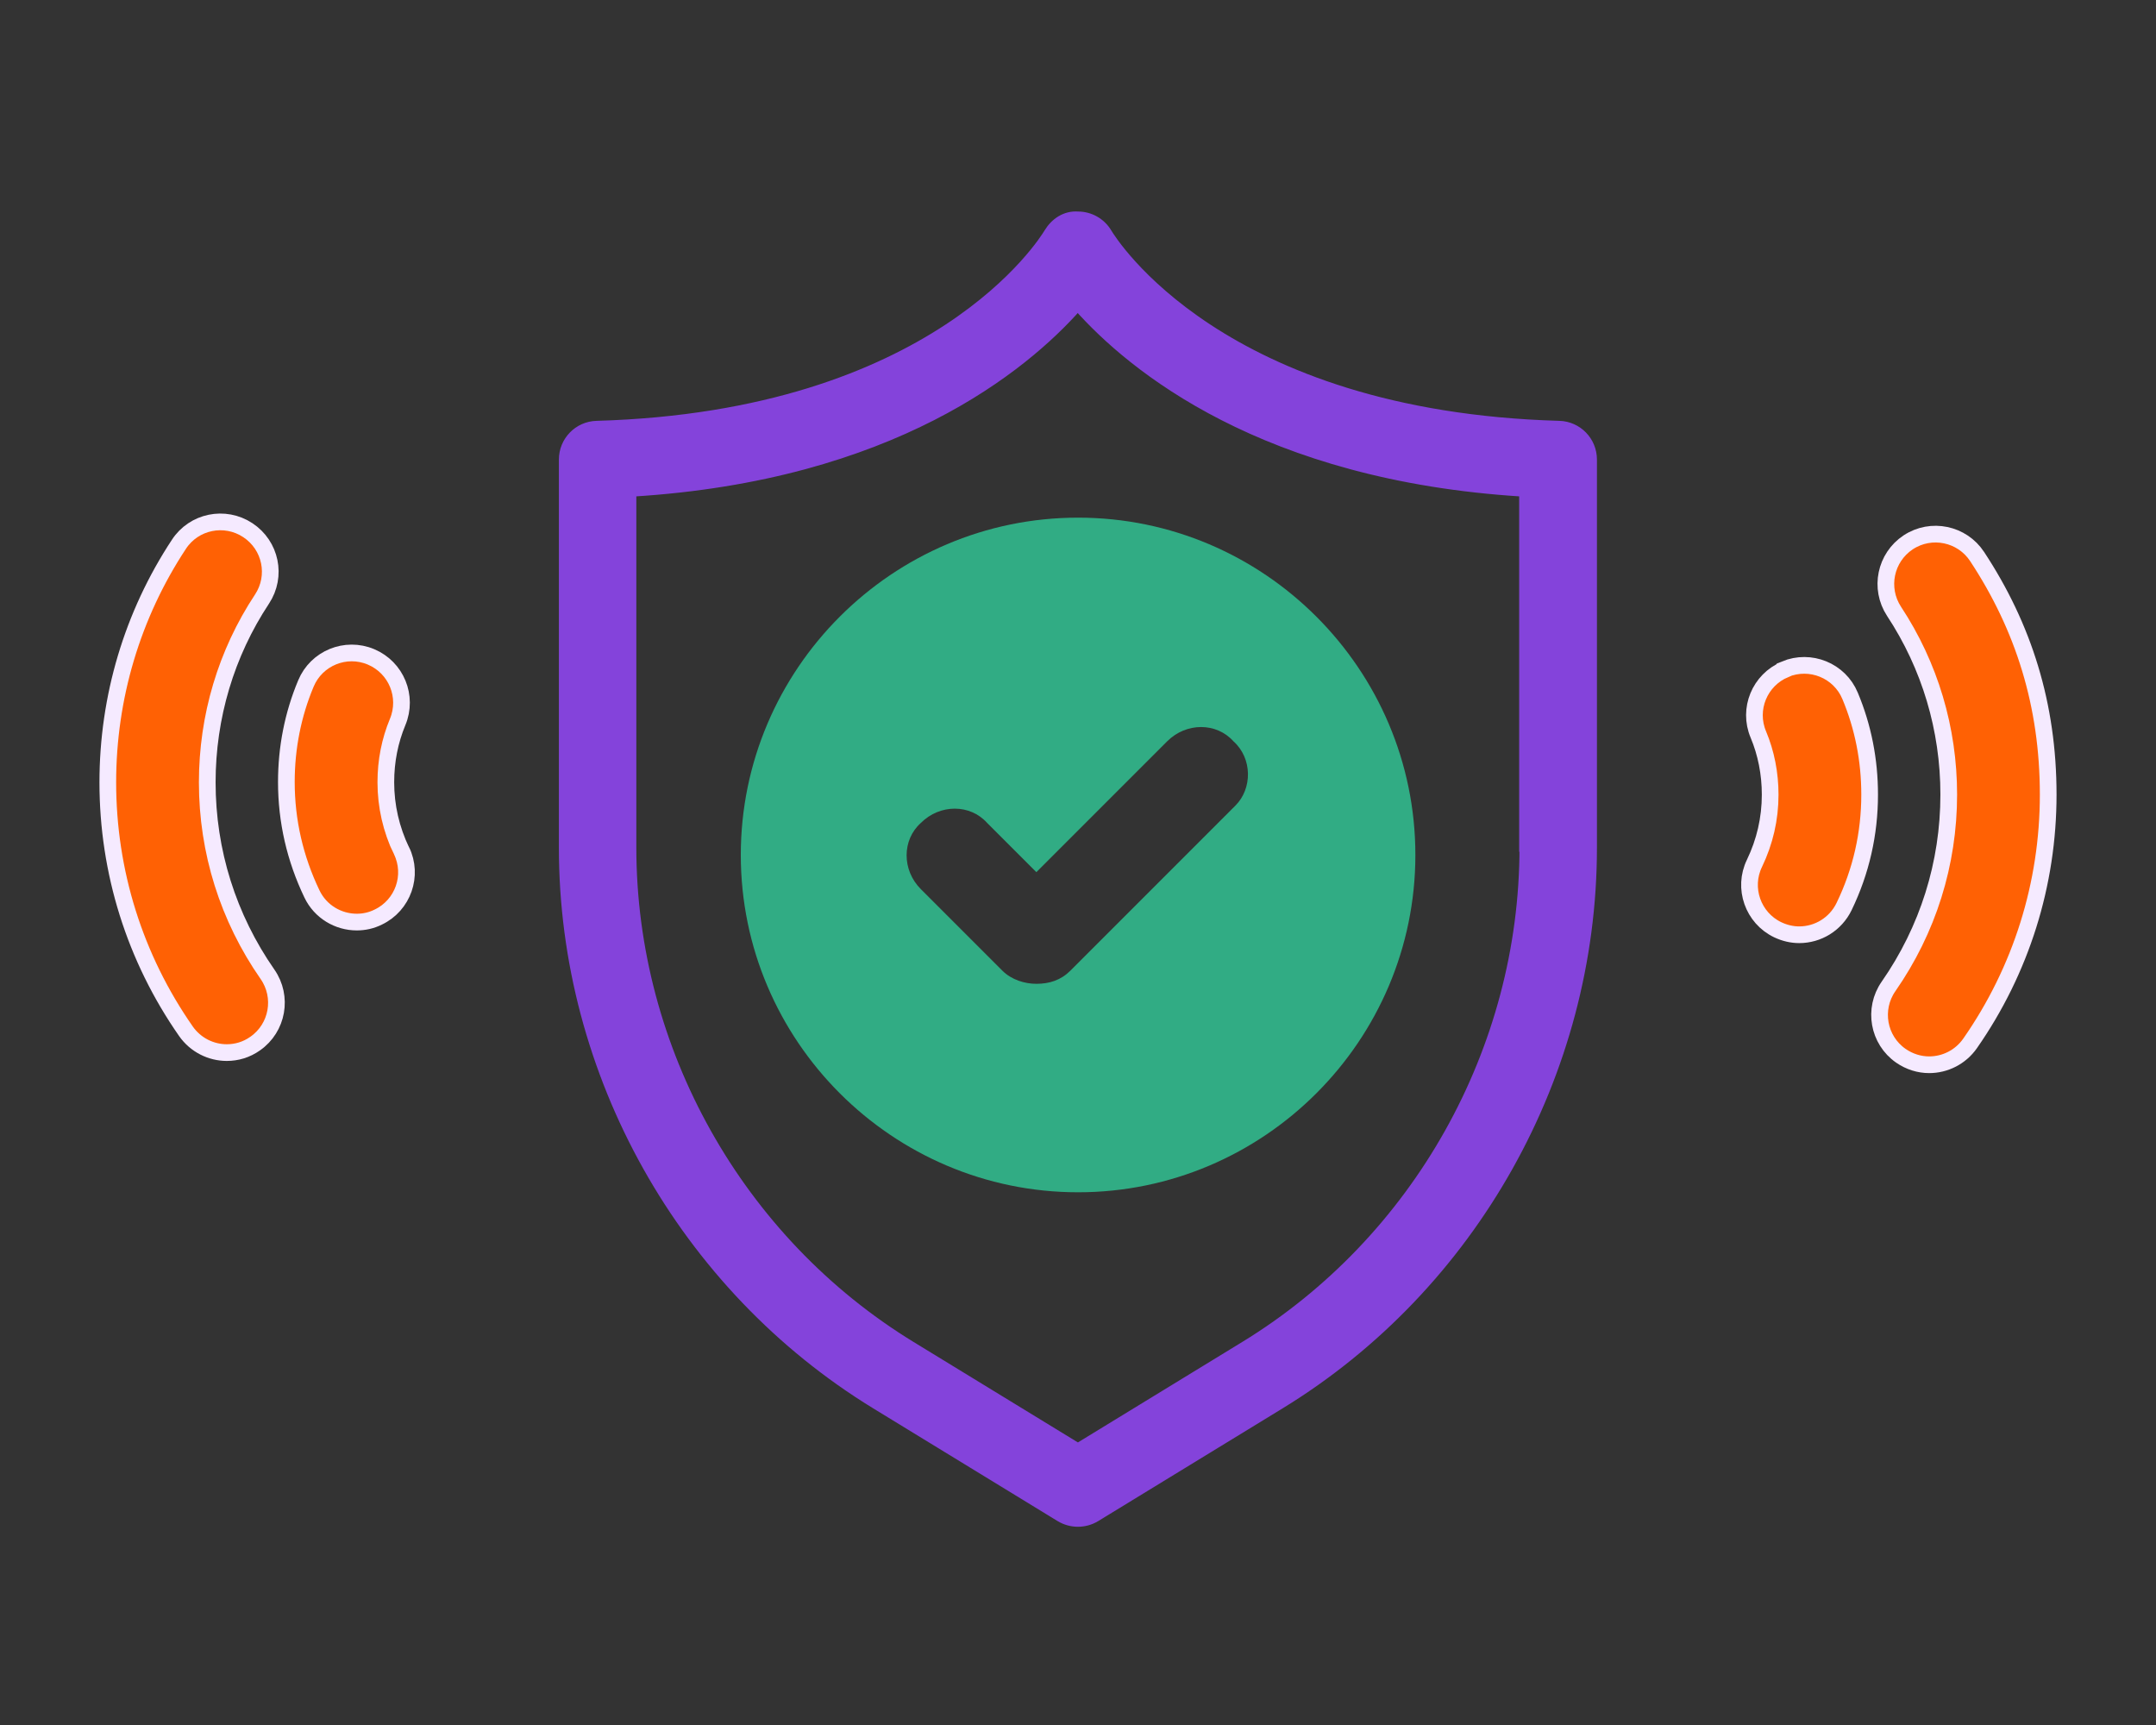
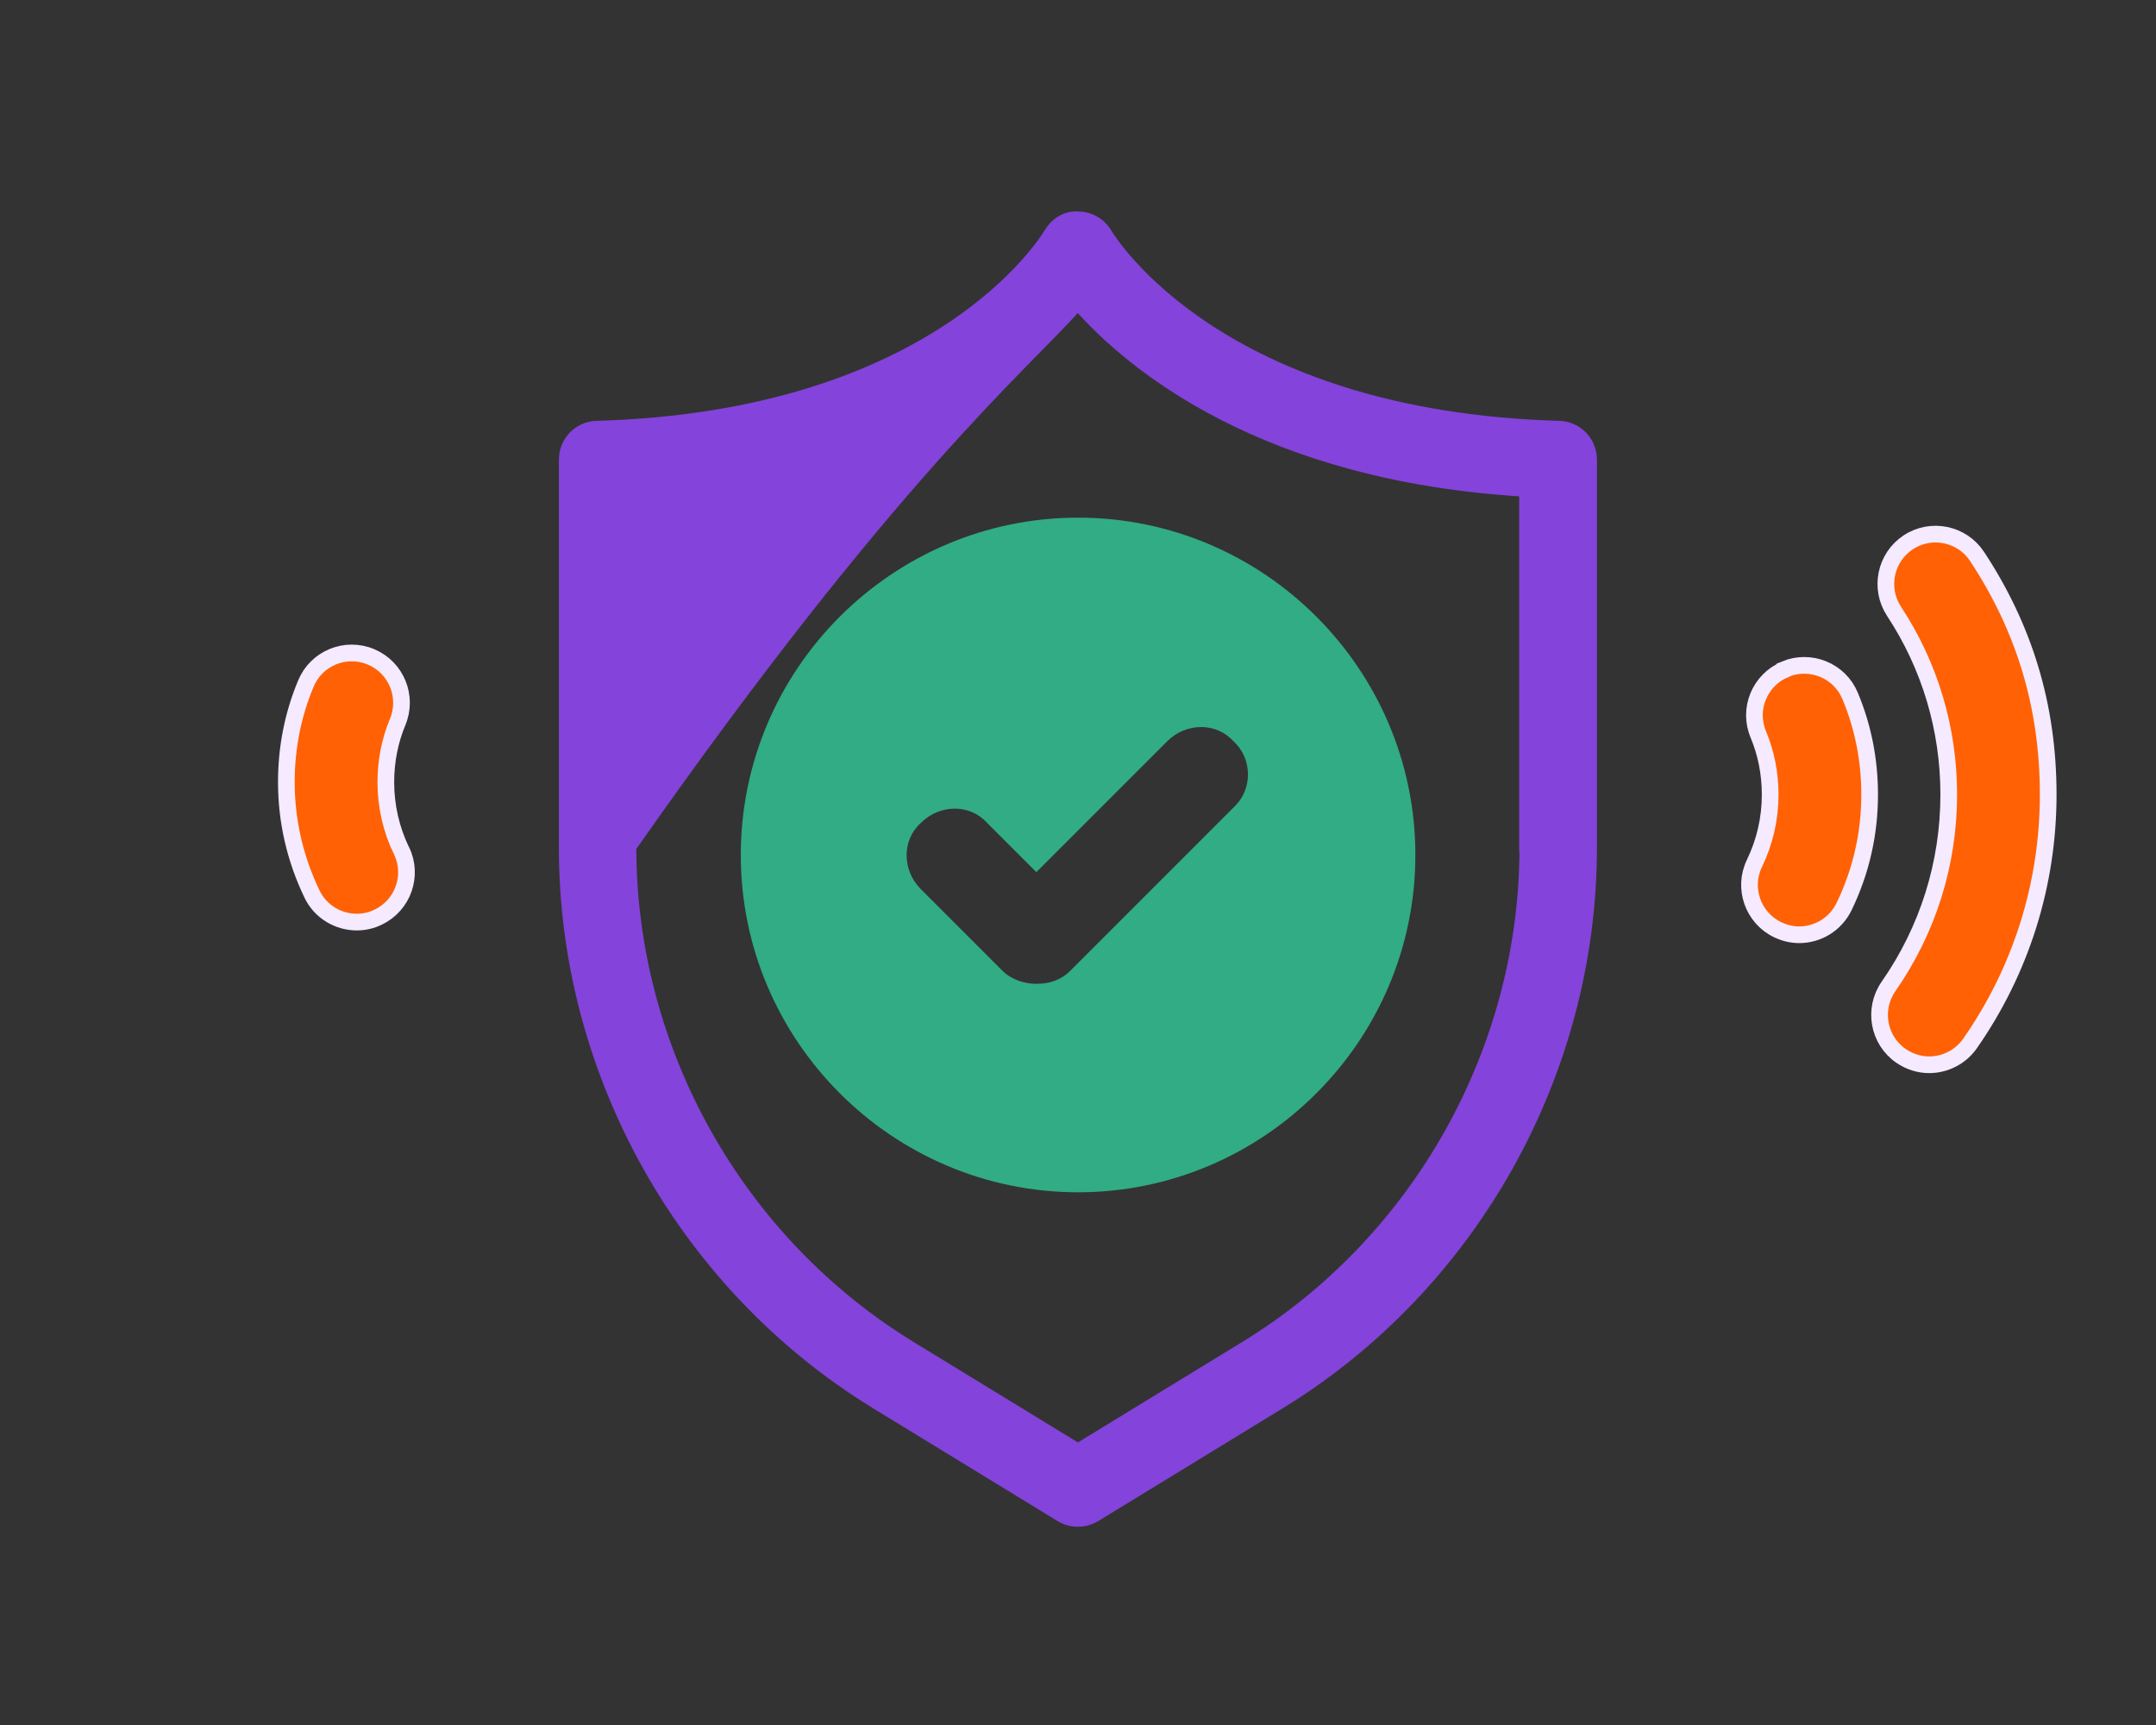
<svg xmlns="http://www.w3.org/2000/svg" width="100" height="80" viewBox="0 0 100 80" fill="none">
  <rect x="0" y="0" width="100" height="80" fill="#333333" stroke="none" />
  <path d="M50.004 24.007C41.389 24.007 34.36 31.035 34.36 39.651C34.36 48.266 41.389 55.294 50.004 55.294C58.619 55.294 65.648 48.266 65.648 39.651C65.648 31.035 58.619 24.007 50.004 24.007ZM57.295 37.367L49.648 45.015C49.207 45.456 48.68 45.626 48.069 45.626C47.542 45.626 46.923 45.448 46.49 45.015L42.712 41.237C41.83 40.355 41.83 38.954 42.712 38.164C43.595 37.282 44.996 37.282 45.785 38.164L48.069 40.448L54.137 34.379C55.02 33.497 56.421 33.497 57.21 34.379C58.093 35.169 58.093 36.578 57.295 37.367Z" fill="#31AC84" />
-   <path d="M9.613 36.284C9.613 33.242 10.488 30.3 12.152 27.784C12.857 26.716 12.563 25.292 11.494 24.587C10.426 23.883 8.994 24.177 8.297 25.245C6.138 28.52 5 32.344 5 36.284C5 40.432 6.254 44.427 8.623 47.825C9.072 48.467 9.791 48.816 10.519 48.816C10.976 48.816 11.432 48.684 11.835 48.398C12.88 47.67 13.135 46.23 12.408 45.185C10.581 42.561 9.613 39.488 9.613 36.284Z" fill="#FF6104" stroke="#F5EAFF" stroke-width="0.774" stroke-miterlimit="10" />
  <path d="M18.623 39.465C18.143 38.459 17.896 37.391 17.896 36.276C17.896 35.293 18.081 34.356 18.445 33.481C18.933 32.305 18.383 30.958 17.207 30.463C16.03 29.967 14.676 30.525 14.188 31.701C13.584 33.141 13.282 34.681 13.282 36.268C13.282 38.079 13.685 39.821 14.467 41.454C14.861 42.283 15.69 42.763 16.549 42.763C16.882 42.763 17.222 42.693 17.547 42.53C18.693 41.981 19.181 40.603 18.623 39.45V39.465Z" fill="#FF6104" stroke="#F5EAFF" stroke-width="0.774" stroke-miterlimit="10" />
  <path d="M91.703 25.81C91.006 24.75 89.574 24.448 88.506 25.152C87.445 25.857 87.151 27.281 87.848 28.349C89.512 30.873 90.387 33.806 90.387 36.849C90.387 40.053 89.419 43.126 87.592 45.75C86.865 46.795 87.12 48.235 88.165 48.962C88.568 49.241 89.024 49.38 89.481 49.38C90.209 49.38 90.928 49.032 91.377 48.39C93.746 44.992 95 40.997 95 36.849C95 32.7 93.862 29.085 91.703 25.81Z" fill="#FF6104" stroke="#F5EAFF" stroke-width="0.774" stroke-miterlimit="10" />
  <path d="M82.793 31.043C81.617 31.538 81.059 32.885 81.555 34.062C81.918 34.929 82.104 35.873 82.104 36.856C82.104 37.971 81.856 39.039 81.376 40.038C80.819 41.183 81.307 42.569 82.452 43.118C82.778 43.273 83.118 43.351 83.451 43.351C84.31 43.351 85.131 42.871 85.533 42.042C86.323 40.409 86.718 38.66 86.718 36.849C86.718 35.254 86.416 33.714 85.812 32.274C85.324 31.097 83.97 30.548 82.793 31.035V31.043Z" fill="#FF6104" stroke="#F5EAFF" stroke-width="0.774" stroke-miterlimit="10" />
-   <path d="M72.32 19.711C56.614 19.262 51.606 11.165 51.382 10.794C51.095 10.306 50.569 10.004 50.004 10.004C49.4 9.958 48.905 10.306 48.611 10.794C48.401 11.142 43.409 19.262 27.672 19.711C26.805 19.734 26.116 20.446 26.116 21.313V39.318C26.116 49.791 31.666 59.683 40.599 65.148L49.16 70.381C49.416 70.536 49.71 70.613 49.996 70.613C50.282 70.613 50.577 70.536 50.832 70.381L59.393 65.148C68.326 59.683 73.876 49.791 73.876 39.318V21.313C73.876 20.446 73.187 19.734 72.32 19.711ZM70.671 39.31C70.671 48.669 65.71 57.516 57.721 62.4L49.996 67.122L42.271 62.4C34.283 57.516 29.321 48.669 29.321 39.31V22.838C41.381 22.103 47.504 17.033 49.988 14.23C52.481 17.033 58.596 22.103 70.656 22.838V39.31H70.671Z" fill="#8443DB" stroke="#8443DB" stroke-width="0.387" stroke-miterlimit="10" />
+   <path d="M72.32 19.711C56.614 19.262 51.606 11.165 51.382 10.794C51.095 10.306 50.569 10.004 50.004 10.004C49.4 9.958 48.905 10.306 48.611 10.794C48.401 11.142 43.409 19.262 27.672 19.711C26.805 19.734 26.116 20.446 26.116 21.313V39.318C26.116 49.791 31.666 59.683 40.599 65.148L49.16 70.381C49.416 70.536 49.71 70.613 49.996 70.613C50.282 70.613 50.577 70.536 50.832 70.381L59.393 65.148C68.326 59.683 73.876 49.791 73.876 39.318V21.313C73.876 20.446 73.187 19.734 72.32 19.711ZM70.671 39.31C70.671 48.669 65.71 57.516 57.721 62.4L49.996 67.122L42.271 62.4C34.283 57.516 29.321 48.669 29.321 39.31C41.381 22.103 47.504 17.033 49.988 14.23C52.481 17.033 58.596 22.103 70.656 22.838V39.31H70.671Z" fill="#8443DB" stroke="#8443DB" stroke-width="0.387" stroke-miterlimit="10" />
</svg>